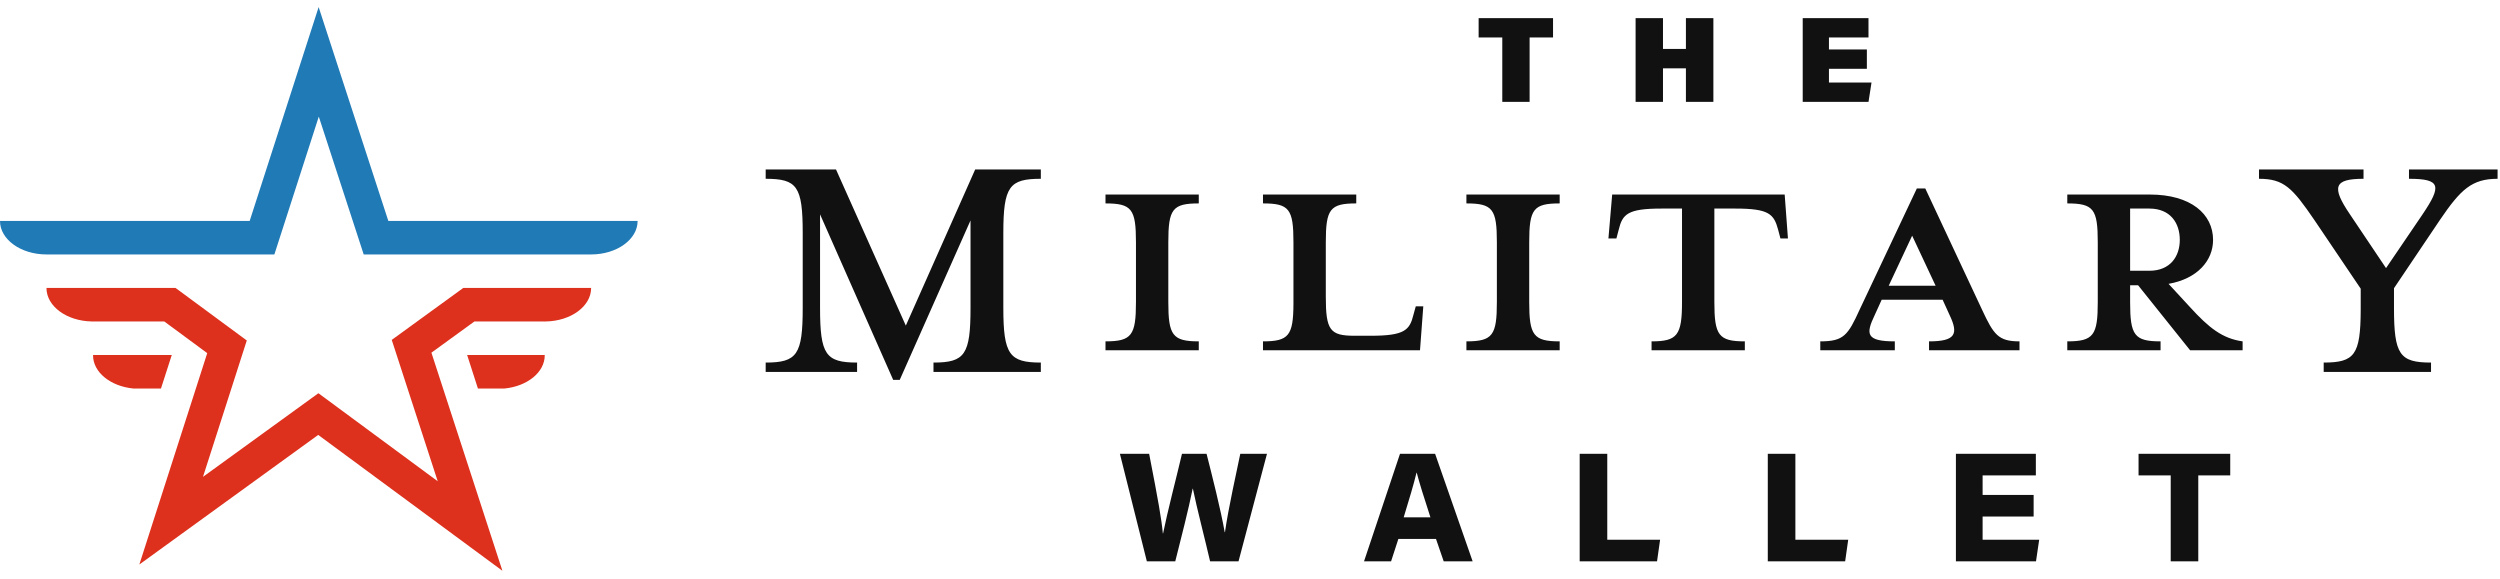
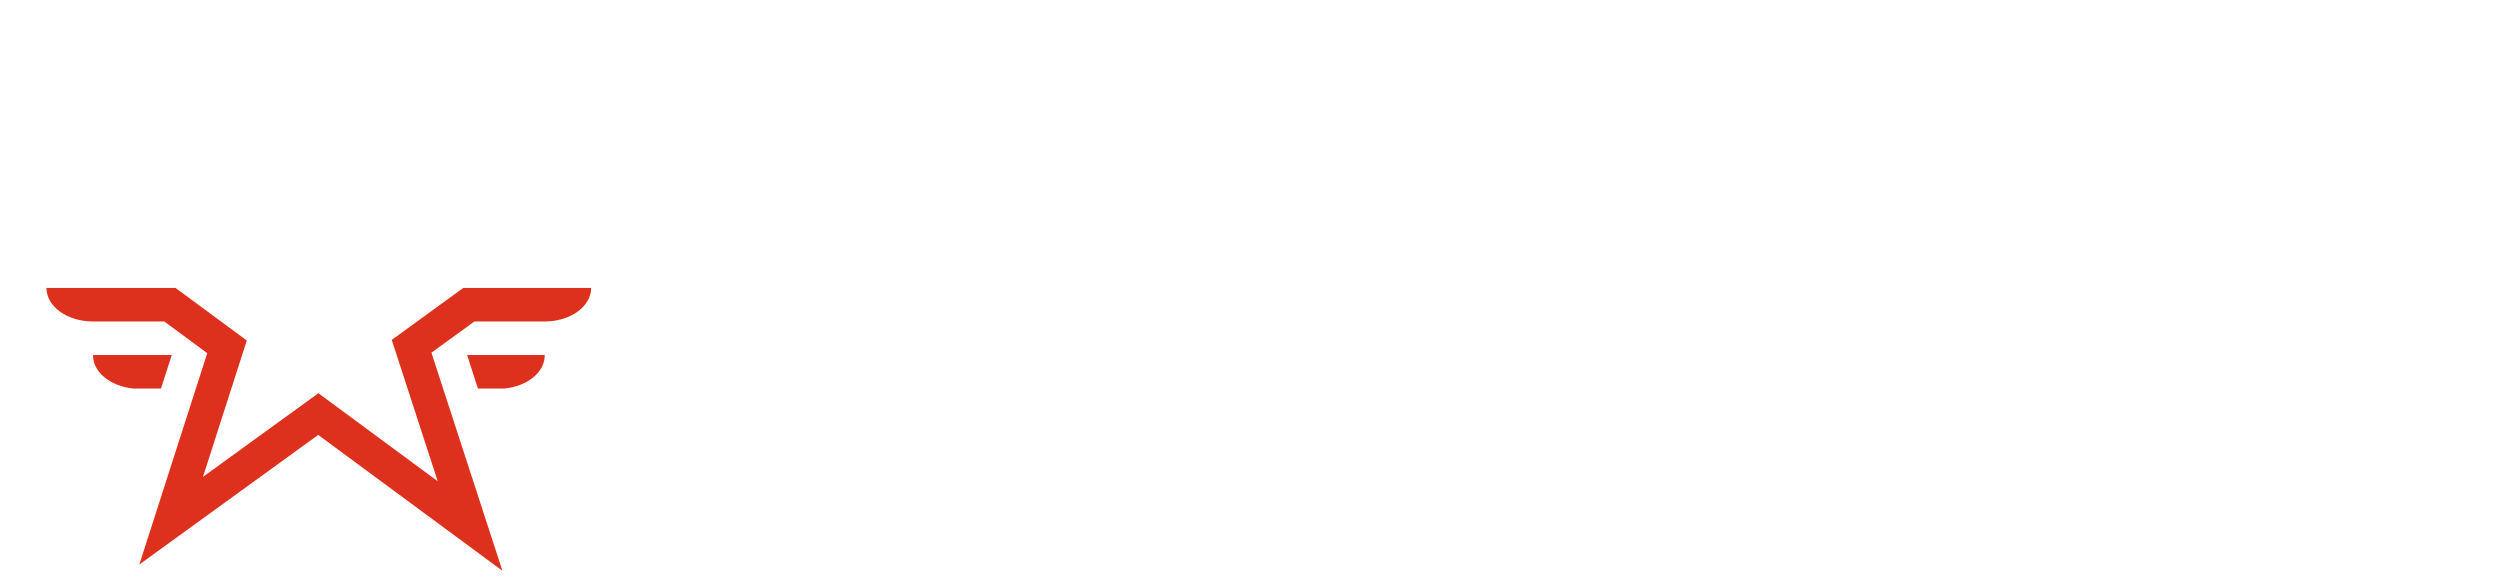
<svg xmlns="http://www.w3.org/2000/svg" width="302" height="70" viewBox="0 0 302 70">
  <g fill="none" fill-rule="evenodd">
    <path fill="#DD301D" d="M21.206,34.785 L26.697,38.833 L29.812,41.13 L29.248,42.88 L27.949,46.932 L24.52,57.604 L38.463,47.501 L52.878,58.137 L49.232,46.932 L47.915,42.88 L47.322,41.06 L50.388,38.833 L55.963,34.785 L71.408,34.785 L71.408,34.797 C71.408,36.995 68.971,38.779 65.936,38.833 C65.887,38.833 65.841,38.838 65.794,38.838 C65.747,38.838 65.698,38.833 65.651,38.833 L65.651,38.833 L57.308,38.833 L52.115,42.603 L52.205,42.88 L53.524,46.932 L60.69,68.95 L38.44,52.537 L16.832,68.193 L23.662,46.932 L24.963,42.88 L25.034,42.66 L19.846,38.833 L11.374,38.833 C11.326,38.833 11.279,38.838 11.231,38.838 C11.183,38.838 11.137,38.833 11.088,38.833 C8.054,38.779 5.615,36.995 5.615,34.797 L5.615,34.797 L5.616,34.785 L21.206,34.785 Z M20.751,42.88 L19.599,46.456 L19.446,46.931 L16.095,46.931 C13.354,46.662 11.241,44.974 11.241,42.93 C11.241,42.913 11.244,42.897 11.244,42.88 L11.244,42.88 L20.751,42.88 Z M65.8,42.88 C65.8,42.897 65.804,42.913 65.804,42.93 C65.804,44.974 63.691,46.662 60.951,46.931 L60.951,46.931 L57.733,46.931 L57.599,46.515 L56.429,42.88 Z" />
-     <path fill="#207AB6" d="M77.023,26.689 L65.794,26.689 L46.91,26.689 L38.492,0.854 L30.161,26.689 L11.231,26.689 L0.001,26.689 L-0,26.689 L-0,26.696 C-0,28.925 2.514,30.737 5.615,30.737 L8.868,30.737 L33.143,30.737 L34.449,26.689 L38.51,14.087 L42.616,26.689 L43.935,30.737 L68.461,30.737 L71.408,30.737 C74.51,30.737 77.024,28.925 77.024,26.696 L77.024,26.689 L77.023,26.689 Z" />
-     <path fill="#111" d="M138.816,54.82 C139.93,60.537 140.32,62.755 140.471,64.436 L140.501,64.436 C141.028,61.807 142.06,57.89 142.783,54.82 L145.752,54.82 C146.387,57.315 147.494,61.68 147.944,64.287 L147.977,64.287 C148.375,61.405 149.432,56.792 149.826,54.82 L153.051,54.82 L149.612,67.812 L146.18,67.812 C145.534,65.01 144.588,61.431 144.101,59.03 L144.075,59.03 C143.599,61.442 142.616,65.251 141.971,67.812 L138.54,67.812 L135.284,54.82 L138.816,54.82 Z M173.361,54.82 L177.896,67.812 L174.4,67.812 L173.469,65.107 L168.921,65.107 L168.042,67.812 L164.773,67.812 L169.12,54.82 L173.361,54.82 Z M194.158,54.82 L194.158,65.201 L200.54,65.201 L200.17,67.812 L190.825,67.812 L190.825,54.82 L194.158,54.82 Z M216.882,54.82 L216.882,65.201 L223.264,65.201 L222.894,67.812 L213.549,67.812 L213.549,54.82 L216.882,54.82 Z M245.931,54.819 L245.931,57.431 L239.499,57.431 L239.499,59.788 L245.663,59.788 L245.663,62.4 L239.499,62.4 L239.499,65.2 L246.333,65.2 L245.949,67.812 L236.274,67.812 L236.274,54.819 L245.931,54.819 Z M269.413,54.819 L269.413,57.431 L265.552,57.431 L265.552,67.812 L262.222,67.812 L262.222,57.431 L258.337,57.431 L258.337,54.819 L269.413,54.819 Z M171.143,57.105 L171.113,57.105 C170.8,58.429 170.212,60.381 169.565,62.495 L172.797,62.495 C172.003,60.062 171.456,58.32 171.143,57.105 Z M100.988,20.468 L109.423,39.334 L117.804,20.468 L125.732,20.468 L125.732,21.598 C121.938,21.598 121.202,22.502 121.202,28.151 L121.202,37.19 C121.202,42.838 121.938,43.798 125.732,43.798 L125.732,44.928 L112.765,44.928 L112.765,43.798 C116.56,43.798 117.239,42.838 117.239,37.19 L117.239,26.625 L108.689,45.888 L107.896,45.888 L99.062,25.891 L99.062,37.19 C99.062,42.838 99.742,43.798 103.536,43.798 L103.536,44.928 L92.494,44.928 L92.494,43.798 C96.288,43.798 96.968,42.838 96.968,37.19 L96.968,28.151 C96.968,22.502 96.288,21.598 92.494,21.598 L92.494,20.468 L100.988,20.468 Z M285.514,20.468 L285.514,21.598 C281.947,21.598 281.608,22.559 283.872,25.891 L288.232,32.387 L292.647,25.891 C294.97,22.445 294.856,21.598 291.006,21.598 L291.006,20.468 L301.708,20.468 L301.708,21.598 C298.593,21.598 297.235,22.897 294.743,26.569 L289.194,34.816 L289.194,37.19 C289.194,42.838 289.873,43.798 293.668,43.798 L293.668,44.928 L280.702,44.928 L280.702,43.798 C284.427,43.798 285.149,42.872 285.173,37.488 L285.174,34.873 L279.569,26.569 C276.908,22.672 275.888,21.598 272.887,21.598 L272.887,20.468 L285.514,20.468 Z M144.812,23.5 L144.812,24.573 C141.641,24.573 141.132,25.251 141.132,29.261 L141.132,36.493 C141.132,40.503 141.641,41.237 144.812,41.237 L144.812,42.311 L133.544,42.311 L133.544,41.237 C136.716,41.237 137.224,40.503 137.224,36.493 L137.224,29.261 C137.224,25.251 136.716,24.573 133.544,24.573 L133.544,23.5 L144.812,23.5 Z M163.836,23.501 L163.836,24.572 C160.666,24.572 160.157,25.251 160.157,29.262 L160.157,35.872 C160.157,39.882 160.666,40.559 163.61,40.559 L165.592,40.559 C169.669,40.559 170.293,39.882 170.745,38.018 L171.027,37.001 L171.934,37.001 L171.537,42.311 L152.569,42.311 L152.569,41.237 C155.673,41.237 156.226,40.534 156.249,36.744 L156.249,29.262 C156.249,25.251 155.74,24.572 152.569,24.572 L152.569,23.501 L163.836,23.501 Z M188.409,23.5 L188.409,24.573 C185.238,24.573 184.729,25.251 184.729,29.261 L184.729,36.493 C184.729,40.503 185.238,41.237 188.409,41.237 L188.409,42.311 L177.142,42.311 L177.142,41.237 C180.313,41.237 180.822,40.503 180.822,36.493 L180.822,29.261 C180.822,25.251 180.313,24.573 177.142,24.573 L177.142,23.5 L188.409,23.5 Z M215.589,23.5 L215.984,28.81 L215.078,28.81 L214.795,27.737 C214.285,25.872 213.72,25.195 209.643,25.195 L207.095,25.195 L207.095,36.492 C207.095,40.502 207.604,41.237 210.776,41.237 L210.776,42.311 L199.508,42.311 L199.508,41.237 C202.622,41.237 203.187,40.502 203.187,36.492 L203.187,25.195 L200.696,25.195 C196.62,25.195 195.996,25.872 195.543,27.737 L195.26,28.81 L194.298,28.81 L194.751,23.5 L215.589,23.5 Z M259.695,23.5 C264.678,23.5 267.339,25.872 267.339,28.98 C267.339,31.465 265.471,33.669 261.96,34.29 L264.565,37.113 C266.831,39.599 268.472,40.899 270.907,41.237 L270.907,42.311 L264.565,42.311 L258.28,34.458 L257.318,34.458 L257.318,36.492 C257.318,40.502 257.827,41.237 260.997,41.237 L260.997,42.311 L249.729,42.311 L249.729,41.237 C252.901,41.237 253.41,40.502 253.41,36.492 L253.41,29.261 C253.41,25.25 252.901,24.573 249.729,24.573 L249.729,23.5 L259.695,23.5 Z M232.574,22.765 L239.424,37.396 C240.841,40.447 241.407,41.237 243.955,41.237 L243.955,42.311 L233.027,42.311 L233.027,41.237 C236.254,41.237 236.595,40.333 235.518,38.074 L234.669,36.209 L227.308,36.209 L226.459,38.074 C225.383,40.333 225.383,41.237 228.894,41.237 L228.894,42.311 L219.89,42.311 L219.89,41.237 C222.722,41.237 223.231,40.503 224.647,37.396 L231.555,22.765 L232.574,22.765 Z M230.988,28.471 L228.157,34.516 L233.821,34.516 L230.988,28.471 Z M259.639,25.195 L257.318,25.195 L257.318,32.708 L259.639,32.708 C262.186,32.708 263.319,30.956 263.319,28.98 C263.319,26.946 262.186,25.195 259.639,25.195 Z M187.607,2.188 L187.607,4.525 L184.777,4.525 L184.777,12.308 L181.476,12.308 L181.476,4.525 L178.619,4.525 L178.619,2.188 L187.607,2.188 Z M200.889,2.188 L200.889,5.915 L203.659,5.915 L203.659,2.188 L206.976,2.188 L206.976,12.308 L203.659,12.308 L203.659,8.253 L200.889,8.253 L200.889,12.308 L197.58,12.308 L197.58,2.188 L200.889,2.188 Z M225.713,2.188 L225.713,4.525 L220.937,4.525 L220.937,5.973 L225.517,5.973 L225.517,8.311 L220.937,8.311 L220.937,9.97 L226.078,9.97 L225.716,12.307 L217.768,12.307 L217.768,2.188 L225.713,2.188 Z" />
  </g>
</svg>